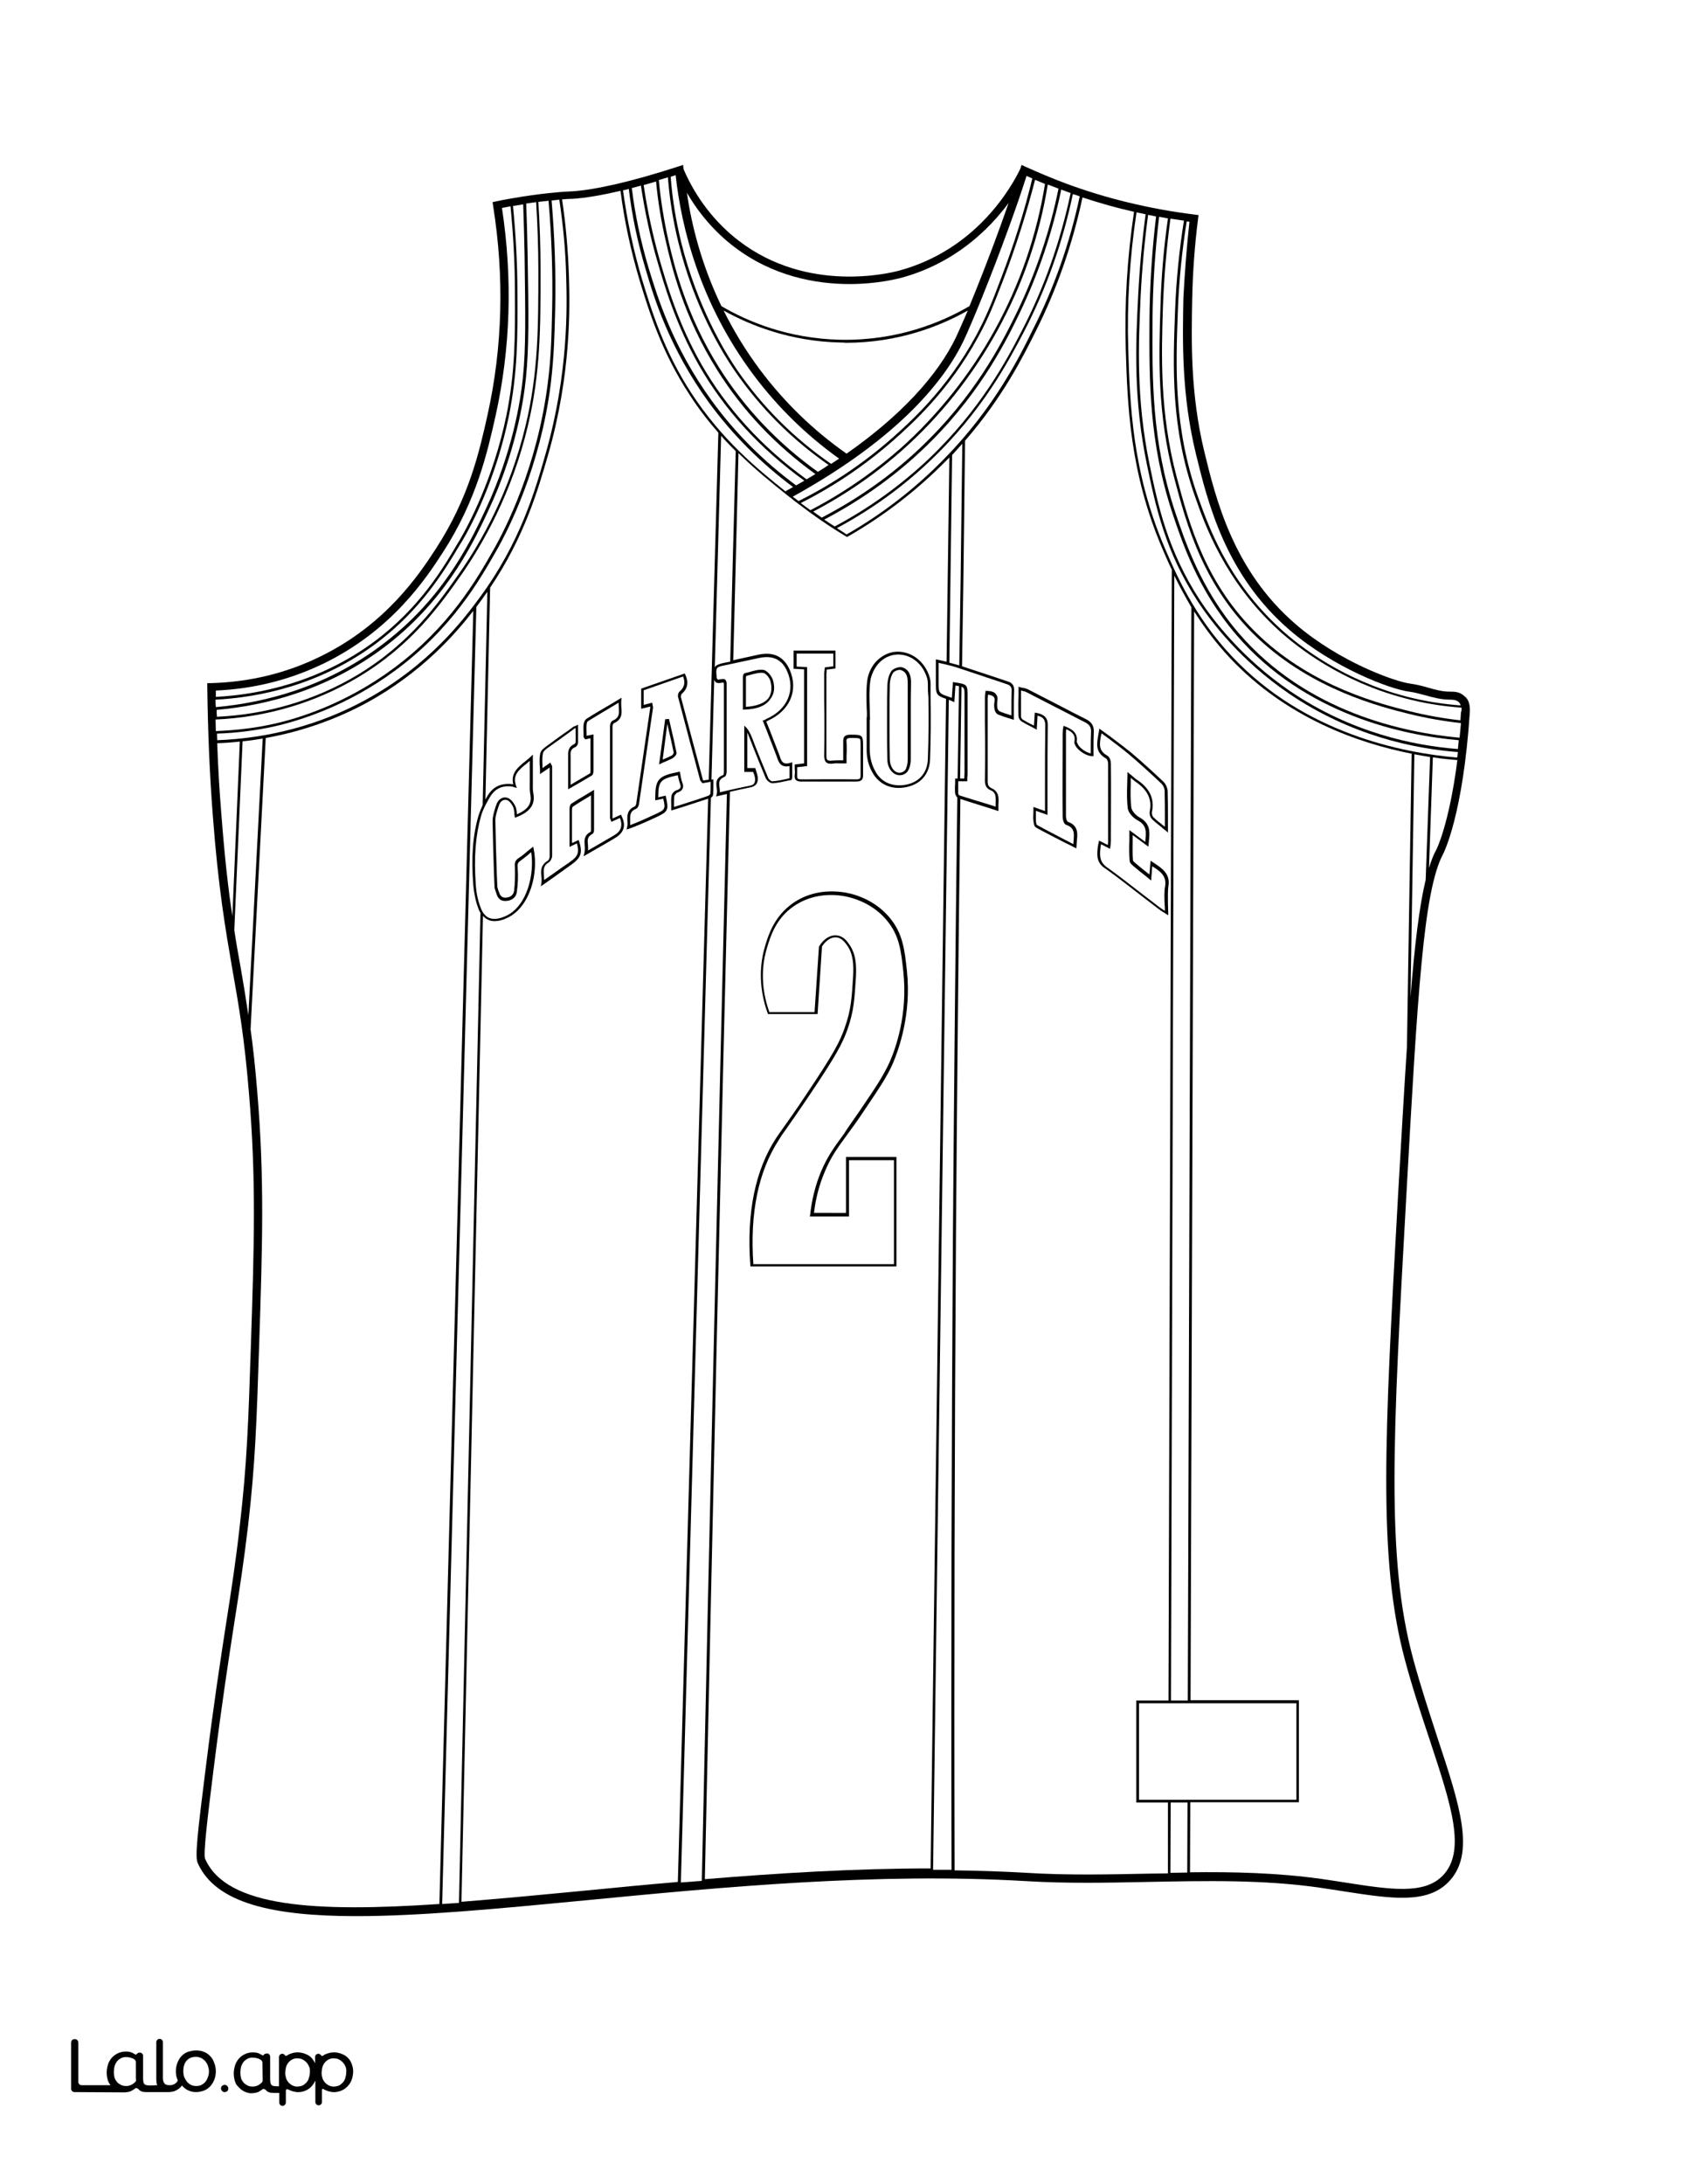
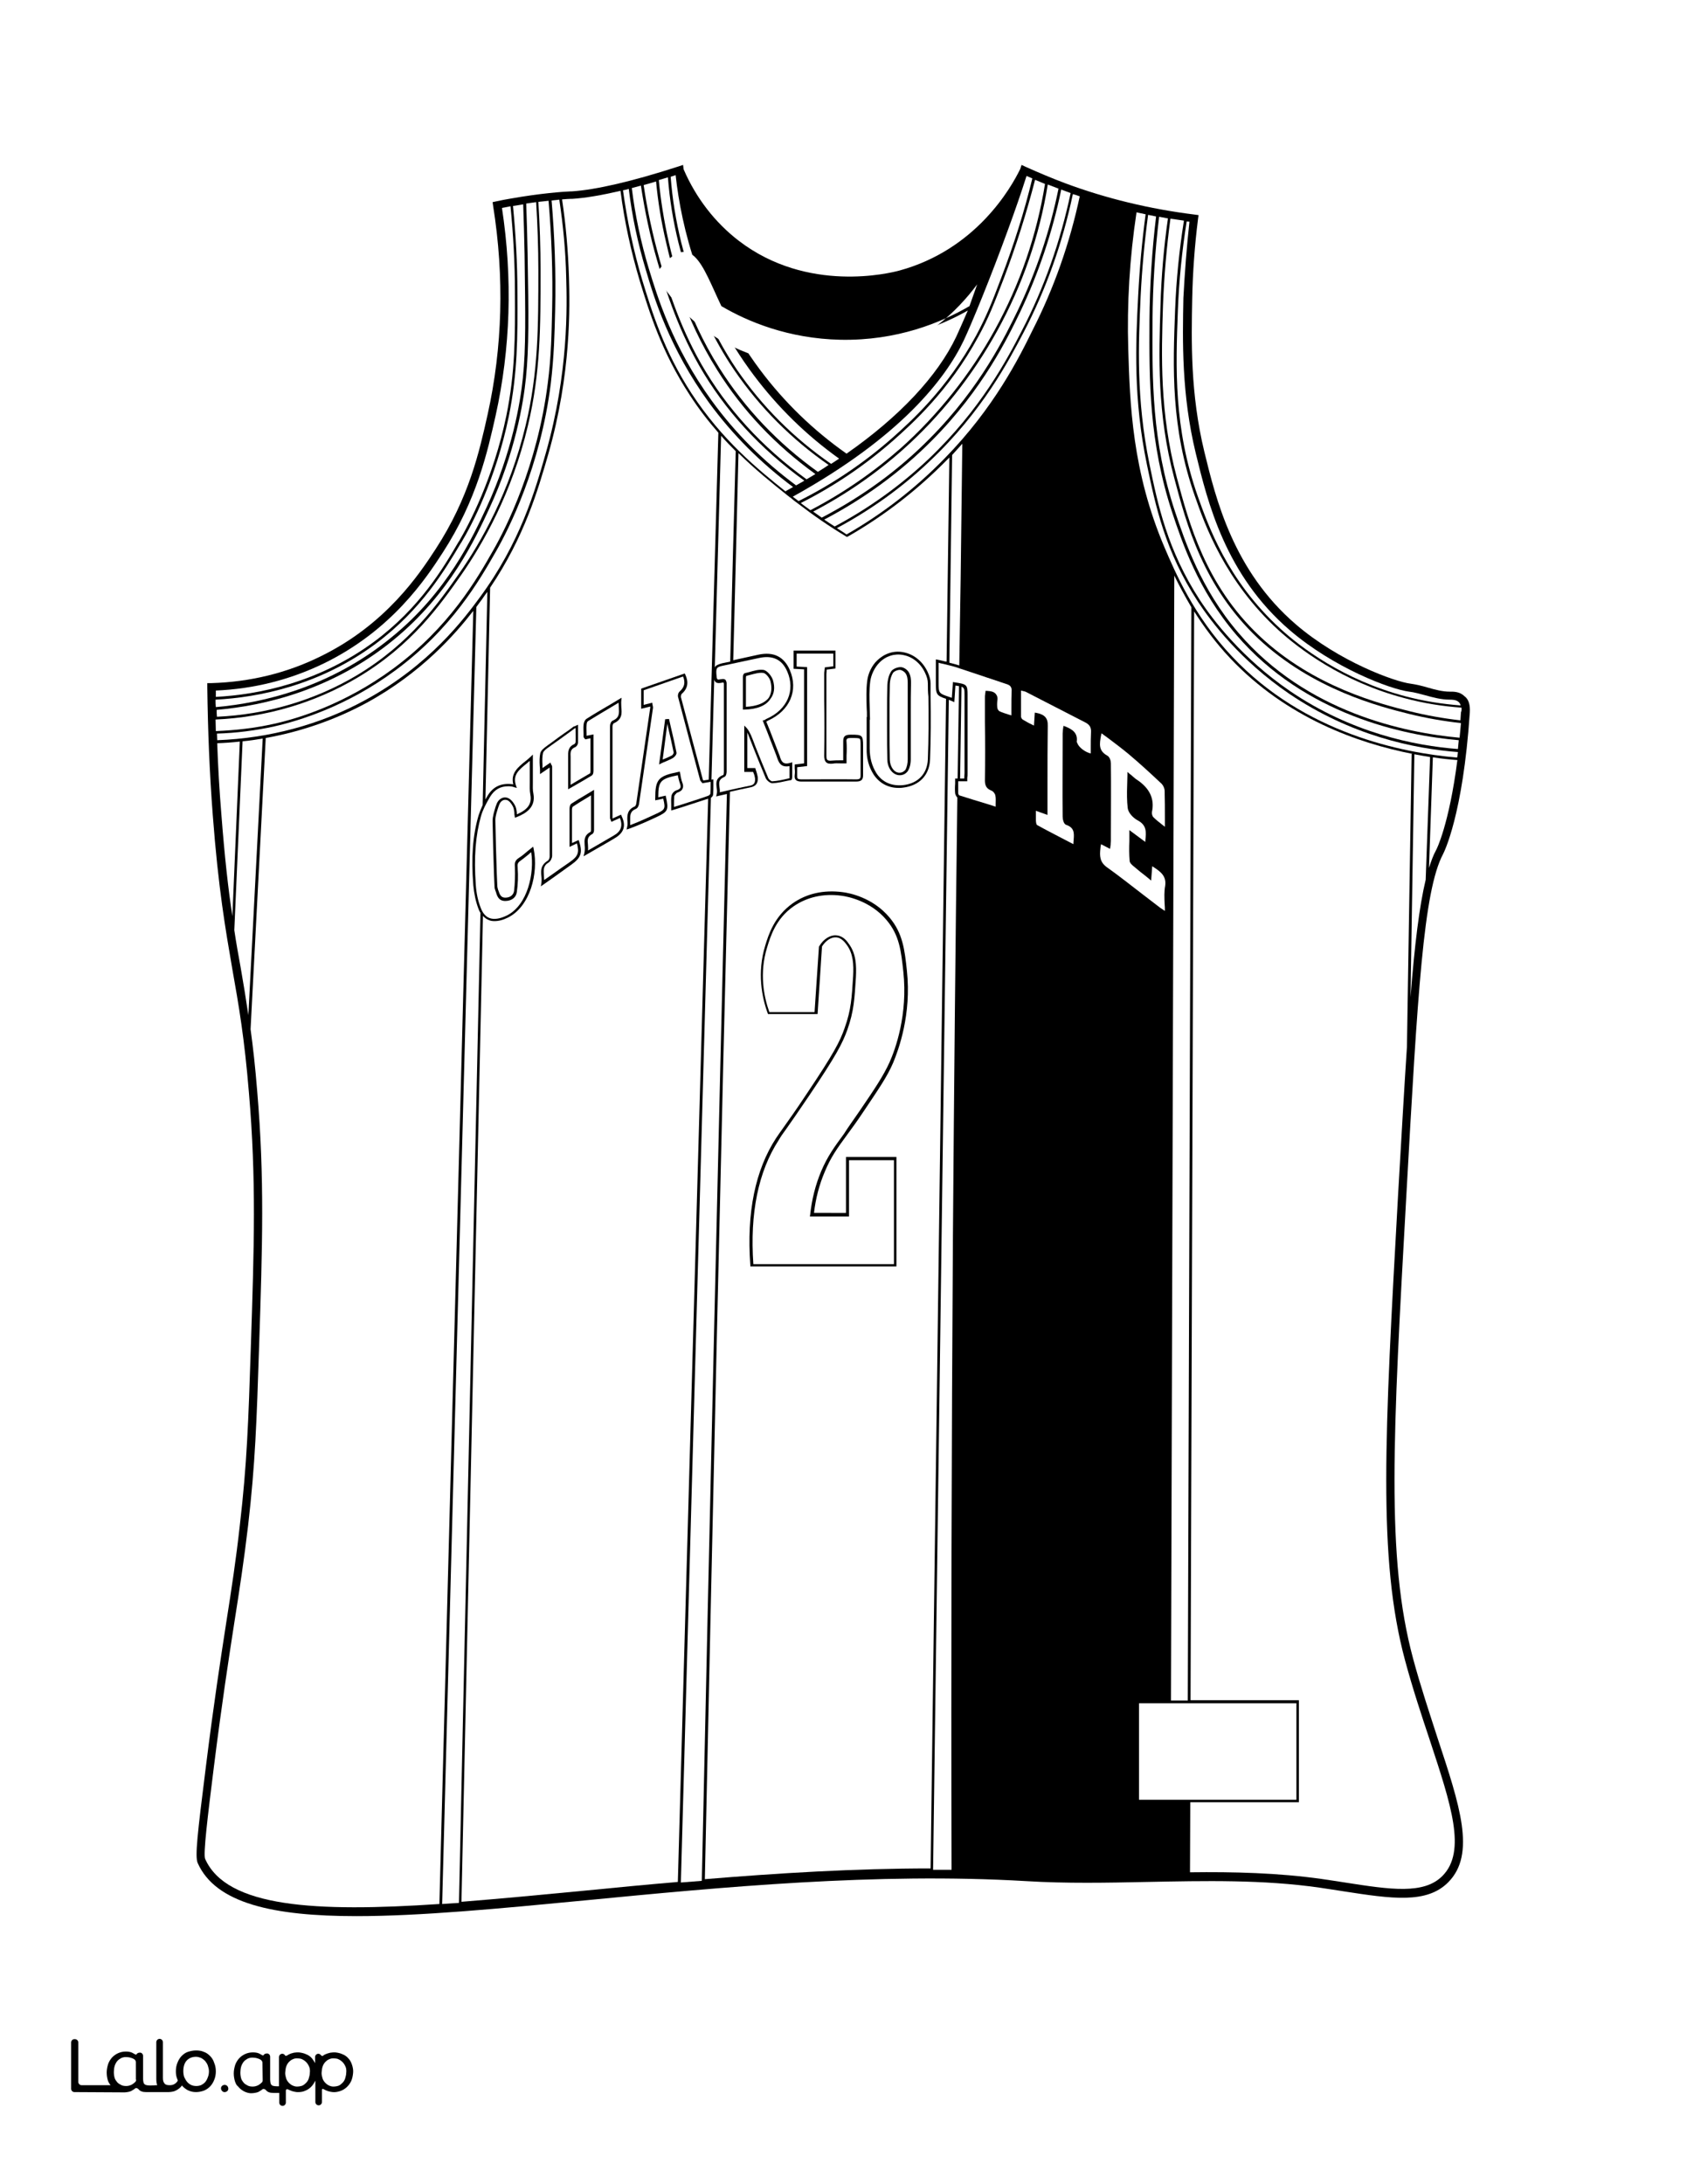
<svg xmlns="http://www.w3.org/2000/svg" version="1.1" id="Layer_1" data-layer="Layer_1" x="0px" y="0px" viewBox="0 0 612 792" style="enable-background:new 0 0 612 792;" xml:space="preserve">
  <rect x="0" y="0" width="612" height="792" fill="#808080" stroke="none" />
  <style type="text/css">
	.st0{fill:#FFFFFF;}
	.st1{fill:#010101;}
</style>
  <g id="Black">
    <rect x="18.9" y="14.8" width="575.1" height="757.3" />
  </g>
  <g id="Color">
    <path class="st0" d="M304.9,124.2c-18.2-0.4-32.7-6.2-42.4-11.6c3.6,7.2,7.9,14.4,13.3,21.6c8.7,11.6,19.2,21.8,31.3,30.3   c19.2-13.4,33-28.1,39.8-42.4c0.9-2,2.4-5.3,4.2-9.5c-10.1,5.7-25.2,11.7-44.3,11.7C306.2,124.2,305.5,124.2,304.9,124.2z" />
    <path class="st0" d="M242.5,87.3c2,8.7,6.3,26.9,18.5,46.2c9.3,14.7,21.3,27.3,35.7,37.6c1.3-0.8,2.6-1.6,3.9-2.5   c-13.4-9.3-24.9-20.8-34.1-34.2c-4.2-6.1-14.6-22.8-20.4-46.5c-1.9-7.7-3.2-15.7-3.8-23.6c-1.1,0.3-2.2,0.7-3.3,1   C239.7,72.8,240.9,80.1,242.5,87.3z" />
    <path class="st0" d="M287.6,180.1c0.7,0.5,1.4,1.1,2.1,1.6c12.4-6.2,23.8-13.9,34-22.9c6.4-5.7,19.8-17.6,30.4-37.1   c3.7-6.9,5.8-12.1,9.1-20.9c4.5-11.8,8.4-24,11.3-36.1c-0.7-0.3-1.4-0.6-2.1-0.9c-2,6.3-4.2,12.6-6.5,18.9   c-6.6,18.2-13.6,35.1-16.3,40.8C343,137.3,326.8,158.4,287.6,180.1z" />
    <path class="st0" d="M364.1,101.1c-3.4,8.8-5.4,14.1-9.2,21c-10.7,19.7-24.1,31.6-30.6,37.4c-10.2,9-21.5,16.7-33.8,22.9   c1.1,0.9,2.3,1.7,3.5,2.6c11.9-6.2,22.9-13.8,32.9-22.6c13.4-12,25.2-26.8,34-42.8c9.1-16.5,15.2-34.3,18.2-52.9   c-1.2-0.5-2.4-1-3.6-1.5C372.4,77.2,368.6,89.3,364.1,101.1z" />
    <path class="st0" d="M369.2,112.6c6.7-14,11.7-28.9,14.8-44.2c-1.3-0.5-2.6-1-3.9-1.5c-3,18.7-9.2,36.5-18.3,53   c-8.9,16.2-20.7,31.1-34.2,43.1c-9.9,8.8-20.9,16.4-32.6,22.5c1,0.7,2.1,1.5,3.1,2.2c14.6-7.6,27.9-17.2,39.3-28.8   C355.8,140.4,364.8,121.6,369.2,112.6z" />
    <path class="st0" d="M243.3,64.1c0.6,8,1.9,15.9,3.8,23.7c5.8,23.5,16.1,40.2,20.2,46.2c9.2,13.4,20.7,24.9,34.2,34.2   c1-0.6,2-1.3,2.9-1.9c-11.9-8.5-22.3-18.7-31-30.3c-19.5-26-26.2-53.4-28.3-72.5C244.5,63.7,243.9,63.9,243.3,64.1z" />
    <path class="st0" d="M279.5,247c-0.3-1.2-1.7-2.9-2.6-3c-1.5-0.2-3.1,0.3-4.7,0.7c-0.5,0.1-1,0.3-1.5,0.4c0,0.1-0.1,0.4-0.1,0.6   c0,2.9,0,5.7,0,8.7l0,1.9c4-0.2,6.9-1.4,8.3-3.3C279.9,251.4,280.1,249.4,279.5,247z" />
    <path class="st0" d="M329.3,275.3c0-3.2,0-6.4,0-9.5l0-4.2l0-3.8c0-3.3,0-6.8,0-10.2c0-1-0.1-2.4-0.7-3.3c-0.4-0.7-1.5-1.4-2.2-1.4   c0,0,0,0,0,0c-0.9,0-2.2,0.6-2.5,1.2c-0.7,1.2-1.1,2.7-1.1,4.4c-0.1,3.2-0.1,6.5-0.1,9.7c0,1,0,2,0,2.9c0,1.2,0,2.5,0,3.7   c0,3.5,0,7.2,0.1,10.7c0.1,2.6,1.6,4.7,3.5,4.7c0.9,0,1.6-0.4,2.2-1.1C329,278.1,329.3,276.8,329.3,275.3z" />
    <path class="st0" d="M262,240.5c1-0.2,2-0.4,2.9-0.6c0.6-24,1.4-55.1,2-76.3c-1.8-1.8-3.6-3.6-5.3-5.6l-2.3,84   C259.6,241.3,260.5,240.9,262,240.5z" />
    <path class="st0" d="M235.4,97.5c3,9.8,8.5,28.1,22.8,47.8c8.5,11.7,18.8,22,30.6,30.7c1-0.6,2-1.1,3-1.7   c-16.1-11.6-29-25.7-38.2-41.8c-8.5-14.9-12.7-29.4-15.2-38c-2.6-8.9-4.5-18.1-5.9-27.2c-1.1,0.3-2.2,0.6-3.3,0.9   C230.4,78,232.5,87.9,235.4,97.5z" />
    <path class="st0" d="M233,101.6c3.5,11.4,7.8,25.6,17.9,41.1c11.1,16.9,23.8,27.3,34.2,35.6l-0.1-0.2c0.9-0.5,1.8-1,2.7-1.5   c-11.7-8.7-22-19-30.5-30.6c-14.4-19.8-20-38.2-22.9-48.1c-2.9-9.6-5-19.5-6.2-29.4c-0.7,0.2-1.4,0.4-2.1,0.5   C227.5,79.9,229.8,90.9,233,101.6z" />
    <path class="st0" d="M239.3,94.2c2.5,8.6,6.6,22.9,15.1,37.8c9.2,16.1,22.1,30.2,38.2,41.8c1.1-0.6,2.1-1.3,3.2-1.9   c-14.4-10.4-26.4-23-35.6-37.7c-12.3-19.5-16.6-37.8-18.6-46.5c-1.7-7.2-2.9-14.5-3.6-21.9c-1.5,0.5-3.1,0.9-4.5,1.3   C234.8,76.1,236.8,85.3,239.3,94.2z" />
    <path class="st0" d="M517.2,319l1.6-44.5c-1.8-0.3-3.7-0.6-5.7-1l-1.4,88.1C513.2,342.5,514.9,328.6,517.2,319z" />
-     <path class="st0" d="M430.7,679l0.1-25.4h-6.1l-0.1,25.5C426.7,679.1,428.7,679,430.7,679z" />
    <path class="st0" d="M426,208.7l-1.2,407.9h6.1l1.3-396.4C429.8,216.1,427.7,212.2,426,208.7z" />
    <path class="st0" d="M448.5,230.2c-13.9-16.2-19.7-33.7-23.2-44.2c-8.5-25.7-8.4-48.1-8.3-69.8c0.1-12.6,0.9-25.3,2.4-37.7   c-1-0.2-1.9-0.4-2.9-0.6c-1.3,9.7-2.2,19.5-2.7,29.3c-0.8,17.5-1.7,37.2,3.2,61.1c3,14.6,6.5,31.2,18.3,49.3   c4.7,7.2,15.3,21.1,32.7,33c22.2,15.1,45.1,19.8,60.9,21c0.1-1,0.2-2.1,0.3-3.2C509.3,266.7,473.4,259.2,448.5,230.2z" />
    <path class="st0" d="M528.9,272.7c-15.9-1.2-38.9-6-61.3-21.2c-17.6-12-28.2-26-33-33.3c-12-18.3-15.4-34.9-18.5-49.6   c-5-24-4.1-43.9-3.2-61.4c0.5-9.8,1.4-19.8,2.7-29.5c-1.1-0.2-2.2-0.5-3.3-0.7c-2.5,16.5-3.5,33.2-3,49.6   c0.6,19.8,1.4,44.4,13.2,72c3.7,8.6,10.5,24.7,24.5,39.5c26.3,27.9,61.8,34.9,81.6,36.6C528.8,274,528.8,273.3,528.9,272.7z" />
    <path class="st0" d="M343.2,253.4c-3.6-1.2-3.7-1.7-3.7-6c0-1.6,0-3.2,0-4.9l0-3.4l0.6,0.1c0.8,0.2,1.5,0.3,2.2,0.5   c0.4,0.1,0.7,0.2,1.1,0.2l1-74c-0.3,0.3-0.5,0.5-0.8,0.8c-10.7,10.9-22.8,20.3-36.1,27.9l-0.3,0.1l-0.3-0.2   c-6-3.6-11.8-7.6-17.4-11.9c0,0,0,0,0,0l0,0c-1-0.7-2-1.5-2.9-2.3c0,0-0.1,0-0.1,0.1l-0.1-0.2c-0.3-0.2-0.6-0.5-0.9-0.7   c-5.4-4.3-11.5-9.2-17.6-15.2c-0.5,21.1-1.3,51.5-1.9,75.1c3-0.7,6.1-1.3,9.1-2c5.5-1.2,9.3,0.7,11.4,5.5   c3.2,7.4,0.1,14.8-7.9,18.4c-0.2,0.1-0.3,0.2-0.5,0.3c0,0-0.1,0.1-0.1,0.1l1.3,3.2c1.1,2.9,2.3,5.9,3.4,8.8   c0.1,0.2,0.2,0.4,0.2,0.6c0.6,1.8,1.1,3.1,3.9,2.3l0.6-0.2l0,2c0,1.2,0,2.2,0,3.2c0,0.9-0.2,1.3-0.6,1.3l-1.1,0.2   c-1.8,0.4-3.6,0.8-5.4,0.9c-0.9,0.1-2.2-1.1-2.5-1.8c-1.6-3.8-3.2-7.8-4.7-11.6c-0.5-1.4-1.1-2.7-1.6-4.1c-0.1-0.3-0.3-0.6-0.4-0.9   v12.9h2.9l0.1,0.4c0.1,0.3,0.2,0.6,0.3,0.9c0.2,0.7,0.4,1.3,0.5,2c0.1,1.5-0.1,3.2-2.7,3.7c-2.4,0.5-4.8,1-7.4,1.6   c-3.3,131.1-6.3,263.5-9.1,394.3c26.6-2.2,54.3-3.9,81.9-3.9L343.2,253.4z M287.8,235.9h15.3v6.5l-3.2,0.4c0,0.1,0,0.2,0,0.3   c0,0.5-0.1,0.9-0.1,1.3c0,3,0,6,0,9c0,6.8,0,13.8,0,20.6c0,0.9,0.1,1.3,0.4,1.6c0.3,0.2,0.8,0.3,1.6,0.2c1-0.1,2-0.1,3-0.1   c0.4,0,0.7,0,1.1,0c0-0.6,0-1.2,0-1.8c0-1.7,0-3.3,0-5c0-0.9,0.1-1.4,0.5-1.9c0.4-0.4,1.1-0.6,2.2-0.6c0,0,0,0,0,0l0.2,0   c4,0,4.3,0.2,4.3,4c0,1.2,0,2.4,0,3.6c0,2.3,0,4.7,0,7c0,0.5,0,1.3-0.5,1.8c-0.4,0.4-1,0.6-2,0.6c-6.8,0-13.5,0-19.8,0   c0,0,0,0-0.1,0c-0.7,0-1.5-0.1-2-0.6c-0.4-0.4-0.5-1-0.4-1.8c0.1-0.7,0.1-1.5,0-2.3c0-0.4,0-0.8,0-1.1v-0.4l3.4-0.4v-34.1l-3.8-0.2   V235.9z M306.9,439.9v-20.4h18.3v39.7h-53l0-0.5c-1.4-19,1.8-34.5,9.4-46.1c0.8-1.2,1.6-2.3,2.8-4c1.7-2.4,4.3-6,8.4-12.2   c9.6-14.3,11.9-18.7,13.6-23.6c2.4-6.7,2.6-11,3.1-18.9c0.2-4,0.1-8.1-2.4-11.4c-0.6-0.8-1.8-2.4-3.6-2.6c-1.9-0.2-3.9,1.1-5.3,3.3   l-1.6,24.5h-18l-0.1-0.3c-2.1-5.7-3.9-14.7-0.9-24.5c1.2-4,3.3-10.6,9.9-15.3c5.1-3.6,11.3-5,18.2-4.1c2.4,0.3,10.9,1.9,17,9.2   c4.8,5.7,5.5,11.7,6.3,19.3c1.7,15.8-3,28.6-5,33.4c-2.2,5.1-5.2,9.4-10.9,17.9c-2.2,3.3-4.1,5.9-5.8,8.2   c-3.6,4.9-5.9,8.1-8.1,13.4c-2,4.7-3.3,9.7-3.9,14.9H306.9z M327.6,285.6c-0.5,0.1-1.1,0.1-1.6,0.1c-3.8,0-7-1.7-9.1-4.9   c-1.7-2.7-2.6-5.8-2.5-9.5c0-1.6,0-3.1,0-4.7l0-6.6l0.1,0c0-1.2,0-2.3-0.1-3.5c-0.1-3.2-0.2-6.4,0.2-9.6c0.3-2.7,1.7-5.6,3.6-7.4   c2.6-2.5,6-3.7,9.5-3c3.8,0.7,7,3.3,8.8,7.1c0.7,1.5,1.1,2.9,1.1,4.2c0,1.6,0,3.2,0,4.8c0.1,7.4,0.1,15.1-0.2,22.7   C337.2,281.1,333.5,284.9,327.6,285.6z" />
    <path class="st0" d="M254.6,682c2.8-130.7,5.9-263.1,9.1-394.1c-1,0.2-2.1,0.5-3.1,0.7l-0.8,0.2l0.2-0.8c0.2-0.8,0.1-1.6,0-2.3   c-0.2-1.7-0.5-3.6,2.4-4.7c0.1-0.1,0.2-0.5,0.2-1c0-10.7,0-21.4,0-32.1c0-0.1-0.1-0.2-0.1-0.4c0,0,0,0,0,0c-0.3,0-0.6,0-0.9,0.1   c-0.6,0.1-1.3,0.2-1.9-0.2c-0.3-0.2-0.4-0.5-0.6-0.9l-1,36.2l0.7-0.1v0.6c0,0.5,0,1,0,1.4c0,1.2,0,2.4-0.1,3.5   c0,0.5-0.4,0.9-0.8,1.2L247,682.6C249.5,682.4,252.1,682.2,254.6,682z" />
    <path class="st0" d="M244.4,272.9c-0.6-3-1.3-6-2-9l-0.3-1.5l-1.7,13c0.3-0.1,0.5-0.2,0.8-0.3c1-0.4,1.8-0.8,2.6-1.2   C244.1,273.7,244.4,273.1,244.4,272.9z" />
    <path class="st0" d="M345.4,165l-1,75.3c0.8,0.2,1.5,0.4,2.3,0.6c0.4,0.1,0.9,0.3,1.3,0.4c0.2-10.5,0.3-21,0.5-31.5l0.6-48.9   C347.9,162.3,346.6,163.6,345.4,165z" />
    <path class="st0" d="M511.3,258.9c-10.5-2.6-35.1-8.8-55-27.5c-19.8-18.7-25.9-41.4-30.3-58c-6.3-23.5-5.6-44.3-5-62.7   c0.3-10.5,1.2-21.1,2.7-31.5c-1.1-0.2-2.2-0.4-3.2-0.6c-1.5,12.4-2.3,25-2.4,37.5c-0.1,21.6-0.3,43.9,8.2,69.5   c3.5,10.4,9.2,27.8,23,43.9c24.7,28.8,60.2,36.2,80.2,38c0.2-1.7,0.3-3.4,0.5-5.3C523.7,261.5,517.4,260.4,511.3,258.9z" />
    <path class="st0" d="M431.5,80.4c-0.3,0-0.7-0.1-1-0.1c-1.7,10.6-2.8,21.5-3.2,32.3c-0.8,20.9-1.5,42.5,7.2,67.3   c3.8,10.6,10.7,30.5,30,48.1c7.2,6.6,22.7,18.5,45.4,24.5c6.5,1.7,13.3,2.8,20,3.3c-0.2-0.6-0.4-1-0.8-1.3   c-0.9-0.8-2.4-0.8-3.1-0.8c-3.2,0-6.1-0.8-9-1.6c-2-0.5-3.9-1.1-5.8-1.3c-6.9-0.9-27.3-8.6-43.2-22.2   c-23.5-20.1-29.9-46.6-34.2-64.2c-5.2-21.5-4.8-40.8-4.5-56.3C429.8,98.7,430.5,89.5,431.5,80.4z" />
    <path class="st0" d="M530.2,256.6c-6.9-0.5-13.8-1.6-20.5-3.4c-23-6-38.6-18.1-45.9-24.7c-19.5-17.8-26.8-38.5-30.3-48.5   c-8.8-25-8-46.6-7.2-67.6c0.4-10.8,1.5-21.7,3.2-32.4c-1.6-0.2-3.2-0.5-4.9-0.7c-1.4,10.4-2.3,20.9-2.7,31.4   c-0.6,18.3-1.2,39.1,5,62.4c4.4,16.5,10.4,39,30,57.5c19.7,18.6,44.1,24.7,54.5,27.3c6,1.5,12.2,2.6,18.4,3.3   c0.1-1,0.1-1.9,0.2-2.9C530.3,257.7,530.2,257.1,530.2,256.6z" />
    <path class="st0" d="M256.9,289.6c-3.1,1-6.2,2-9.5,3.1l-3.9,1.2v-0.7c0-0.5,0-1,0-1.4c0-1.1-0.1-2.1,0.1-3.2   c0.1-0.8,0.9-1.7,1.7-2c0.8-0.2,1.3-0.6,1.5-0.9c0.2-0.4,0.1-0.9-0.1-1.5c-0.3-0.8-0.5-1.7-0.7-2.5c0-0.2-0.1-0.4-0.1-0.6   c-6.3,1.3-7.1,2.1-7.1,8l2.7-0.6l0.1,0.5c1,4.7,0.8,5.3-3.5,7.3c-3,1.4-6.3,2.9-9.9,4.2l-0.9,0.3l0.2-0.9c0.2-0.7,0.2-1.5,0.1-2.3   c-0.1-1.9-0.1-4,2.7-5.2c0.2-0.1,0.4-0.5,0.5-0.9c1.7-11.7,3.4-23.3,5.1-35c0-0.1,0-0.2,0-0.3l-3.3,0.8v-7.3l15.8-5.5l0.2,0.4   c1.3,2.8,0.9,5.1-1.3,7c-0.2,0.2-0.3,0.8-0.3,1.1c2.7,10.2,5.5,20.8,8,30.1c0,0,0.1,0.1,0.2,0.2c0,0,0,0,0,0l1.9-0.3l3.5-125.8   c-3.6-4.1-7.1-8.6-10.4-13.7c-10.2-15.6-14.6-29.9-18.1-41.3c-3.2-10.7-5.6-21.7-7-32.7c-6.9,1.6-12.7,2.6-17.5,2.9l-0.5,0   c-0.7,0-1.8,0.1-3.2,0.2c1.4,9.3,2.2,18.8,2.5,28.2c0.3,10.4,0.9,34.8-7.5,64.2c-3.7,12.8-8.6,29.9-21.1,48.4l-1.7,76.8   c0.3-0.5,0.5-0.9,0.8-1.4c2.1-3.4,5.1-4.7,9.3-4.1c-1-4,1.7-6.2,4.3-8.3c0.7-0.5,1.3-1.1,2-1.7l0.8-0.8l0,3.5c0,1.7,0,3.1,0,4.6   c0,0.6,0,1.3,0,1.9c0,1.4-0.1,2.9,0.2,4.2c0.9,4.9-2.6,7.1-6.1,8.5l-0.6,0.2l-0.1-0.6c-0.1-0.4-0.1-0.8-0.1-1.2   c-0.1-0.8-0.2-1.6-0.5-2.2c-0.5-1-1.3-2.1-2.2-2.4c-1.4-0.4-2.4,0.6-2.8,1.7l-0.3,0.8c-0.5,1.6-1.1,3.2-1.1,4.8   c0.1,6.3,0.3,12.8,0.5,19l0.2,4.8c0,0.5,0.2,1,0.3,1.5l0.1,0.2c0.5,1.6,1,2.6,2.5,2.6c0,0,0,0,0,0c1.8,0,3-1,3.2-2.5   c0.3-2.7,0.4-5.5,0.3-8.3l0-0.2c-0.1-1.2-0.2-2.4,1.4-3.4c1.1-0.7,2.1-1.5,3.1-2.4c0.5-0.4,1-0.8,1.5-1.2l0.6-0.5l0.2,0.8   c1.8,8.9-1.3,20.9-9.3,24.9c-1.8,0.9-3.4,1.3-4.9,1.3c-0.8,0-1.5-0.1-2.1-0.4c-0.8-0.3-1.5-0.8-2.1-1.5l-7.8,357.5   c13.8-1.1,28.7-2.5,44.3-4c11.1-1.1,22.6-2.2,34.2-3.2L256.9,289.6z M222.9,304c-2.1,1.3-4.3,2.5-6.7,3.9l-4.5,2.6l0.3-1.2   c0.2-0.9,0.2-1.9,0.1-2.8c-0.1-1.8-0.3-3.6,2.2-4.9c0,0,0.1-0.3,0.1-0.6c0-3.4,0-6.8,0-10.5l0-2.1l-1.3,0.8   c-1.9,1.1-3.6,2.2-5.3,3.3c-0.1,0.1-0.3,0.5-0.3,1.1c0,3.2,0,6.4,0,9.7l0,2.4l2.4-1.1l0.2,0.5c1.3,4.1,0.7,5.9-2.8,8.4   c-2.2,1.6-4.3,3.1-6.7,4.8l-4.4,3.1l0.2-1.1c0.1-0.9,0.1-1.8,0-2.6c-0.2-2-0.3-4,2.3-5.6c0.4-0.2,0.7-1,0.7-1.5   c0-10.2,0-20.7,0-30.7l0-1.6c0,0,0,0,0,0l-3.5,2.4v-0.9c0-0.7,0-1.5-0.1-2.1c-0.1-1.6-0.1-3.1,0.2-4.6c0.3-1.1,1.4-1.9,2.5-2.7   c0.2-0.2,0.4-0.3,0.7-0.5c2.3-1.7,4.7-3.5,7.1-5.1l1.6-1.2c0.2-0.2,0.5-0.2,0.7-0.3c0.1,0,0.3-0.1,0.4-0.2l0.7-0.3l0,2.3   c0,1.5,0,2.8,0,4.2c0,0.5-0.4,1.3-1,1.6c-1.8,0.7-1.8,2-1.7,3.6l0,0.4c0,2.3,0,4.6,0,7.1c0,0.8,0,1.7,0,2.6l1.3-0.8   c2-1.2,3.9-2.3,5.8-3.4c0,0,0.1-0.3,0.1-0.8c0-3.2,0-6.4,0-9.7l0-2.2l-1.9,0.4l-0.2-0.3c0,0-0.1-0.1-0.1-0.1   c-0.1-0.1-0.3-0.3-0.3-0.6l0-1c0-1.1-0.1-2.1,0-3.2c0-0.3,0.2-1.6,1-2.2c2.8-1.8,5.7-3.5,8.8-5.3l4-2.4l-0.1,1   c-0.1,0.8,0,1.7,0,2.5c0.2,2.1,0.4,4.4-2.8,5.8c-0.1,0.1-0.4,0.6-0.4,1.1c0,10.9,0,21.5,0,33.3c0,0,0,0.1,0,0.1l3.1-1.4l0.2,0.5   C227.2,299.4,226.4,302,222.9,304z" />
    <path class="st0" d="M135.7,232.7c16.6-12.3,25.1-26.7,30.7-36.3l0.1-0.1c3.6-6.1,12.5-22.9,17.2-45.6c3.2-15.8,3.2-28.6,3.1-44.8   c0-10.4-0.6-20.8-1.6-31.1c-1,0.2-2.1,0.4-3.1,0.6c3.9,25.6,3.1,50.9-2.3,75.3c-2.9,12.9-6.8,30.6-19.2,49.7   c-5.9,9.1-18.3,28.1-43.2,40.2c-12.2,5.9-25.3,9.2-39.1,9.8c0,0.8,0,1.6,0,2.3C93.6,251.9,115.5,247.6,135.7,232.7z" />
    <path class="st0" d="M99.2,262.5c8.7-1.9,25.9-7.1,43.5-20.1c20.3-15,30.3-32.4,36.2-42.8c4.7-8.2,16-30.6,19.8-60.5   c1.3-9.8,1.4-18.6,1.6-27c0.3-13.1-0.2-26.3-1.3-39.3c-1.1,0.1-2.4,0.3-3.7,0.4c0.5,8.2,0.8,16.5,0.8,24.7c0,20.8,0,37.2-4.6,56.5   c-5.8,24.5-16.4,42.9-24.2,54.1c-7.6,10.8-17.9,25.5-37.6,37.2c-15.3,9.1-33.1,14.4-51.5,15.2c0,1.4,0.1,2.8,0.1,4.2   C85.6,264.8,92.5,264,99.2,262.5z" />
    <path class="st0" d="M87,268.9c-2.7,0.3-5.4,0.5-8.2,0.6c0.3,8.6,0.8,17.2,1.5,25.7c1.2,15.6,2.5,27.2,4,37L87,268.9z" />
    <path class="st0" d="M95.3,267.8c-2.4,0.4-4.9,0.8-7.3,1l-3,68.5c0.7,4.7,1.5,9.1,2.3,13.5c1,5.7,1.9,11.2,2.8,17.3L95.3,267.8z" />
    <path class="st0" d="M176.5,184c9.3-20.1,12.3-38.2,13.2-47.1c1.1-10.8,0.9-22.2,0.6-44.8c-0.1-6-0.3-12-0.5-18   c-1.2,0.2-2.4,0.4-3.7,0.6c1,10.3,1.6,20.8,1.6,31.2c0.1,16.3,0.1,29.1-3.1,45c-4.7,22.9-13.6,39.8-17.3,45.9l-0.1,0.1   c-5.7,9.6-14.2,24.1-31,36.6c-20.4,15.1-42.5,19.4-58,20.2c0,0.9,0,1.8,0.1,2.7c17.2-1.5,41.6-7.2,63.6-25.2   C162.3,214.7,171.5,194.7,176.5,184z" />
    <path class="st0" d="M174.8,217.4c-0.6,0.8-1.3,1.7-2,2.7l-12.4,470.3c2-0.1,4-0.3,6.1-0.4l7.8-359c-0.3-0.4-0.5-0.9-0.7-1.4   c-1-2.6-1.6-5.5-1.9-8.6c-0.8-10.2-0.2-18,1.9-25.3c0.4-1.2,0.9-2.5,1.5-3.8l1.7-77.3C176.1,215.5,175.5,216.4,174.8,217.4z" />
    <path class="st0" d="M129.4,244.9c19.4-11.6,29.7-26.3,37.2-37c7.8-11.1,18.3-29.4,24.1-53.7c4.6-19.2,4.6-35.6,4.6-56.3   c0-8.2-0.3-16.4-0.8-24.6c-1.2,0.2-2.4,0.3-3.6,0.5c0.2,6,0.4,12.1,0.5,18.2c0.4,22.7,0.5,34.1-0.6,45c-0.9,9-3.9,27.2-13.3,47.4   c-5,10.8-14.3,30.9-34.7,47.6c-22.2,18.2-46.9,23.9-64.2,25.4c0,0.8,0,1.6,0.1,2.5C96.7,259.1,114.3,253.9,129.4,244.9z" />
    <path class="st0" d="M519.8,274.6l-1.4,40.1c0.8-2.5,1.6-4.7,2.6-6.5c0.1-0.1,4.7-9.2,7.7-32.6   C525.9,275.4,522.9,275.1,519.8,274.6z" />
    <path class="st0" d="M171.7,221.5c-6.6,8.5-18.8,22.5-38.8,33.4c-11.3,6.1-23.7,10.4-36.5,12.7l-5.5,105.6   c0.9,6.5,1.7,13.7,2.4,22.4c2.7,31.8,1.9,55.9,0.7,92.5c-0.9,27.5-1.4,42.7-4,65.1c-1.5,12.7-3.1,23.2-5,35.2   c-2.1,13.6-4.5,29.1-7.4,52.2c-2.3,18.4-3.9,31.6-3.2,33.4c7.8,17.7,40.2,19.4,85,16.4L171.7,221.5z" />
    <path class="st0" d="M512.1,273.4l0.5,0c-20-3.9-45.9-13.1-66.3-34.7c-5.3-5.6-9.6-11.5-13.1-17l-1.3,394.8h39.3v37h-39.4   l-0.1,25.4c15.8-0.2,31.9,0.2,47.6,2.4c3,0.4,5.8,0.9,8.6,1.3c16.6,2.6,28.7,4.4,35.4-2.4c8.8-8.9,3.1-25.8-4.6-49.2   c-2.9-8.7-6.2-18.6-9-29c-9.9-36.9-7.4-81.1-2.5-169c1.2-20.6,2.2-38.3,3.2-53.4L512.1,273.4z" />
    <path class="st0" d="M0,0v792h612V0H0z M533.2,258.5c-2.5,37.2-9.4,50.6-9.7,51.2c-7.1,13.4-9.2,50.2-13.3,123.5   c-4.9,87.6-7.4,131.6,2.4,168.1c2.8,10.4,6.1,20.2,8.9,28.9c8.1,24.5,14,42.1,3.9,52.3c-7.8,7.9-20.5,6-38,3.3   c-2.7-0.4-5.6-0.9-8.5-1.3c-20.7-3-42-2.5-62.6-2.1c-14.5,0.3-29.5,0.6-44.1-0.3c-54.3-3.2-110.5,2.2-160.1,7   c-31.3,3-59.7,5.7-82.8,5.7c-30.1,0-51.1-4.6-57.6-19.3c-1-2.4-0.1-10.3,3-35c2.9-23.2,5.3-38.7,7.4-52.3   c1.9-12.1,3.5-22.5,4.9-35.1c2.6-22.3,3.1-37.4,4-64.8c1.2-36.5,2-60.5-0.7-92.1c-1.6-19.6-3.7-31.8-6-44.7   c-2.5-14.5-5.1-29.4-7.1-55.8c-1.2-15.5-1.8-31.1-2-46.5l0-1.5l1.5,0c13.9-0.4,27.2-3.6,39.4-9.6c24.1-11.7,36.2-30.2,42-39.1   c12.1-18.6,15.8-35.3,18.8-48.7c5.4-24.4,6.1-49.8,2-75.6l-0.2-1.4l1.4-0.3c1.7-0.4,3.5-0.7,5.2-1c10.7-1.9,19-2.5,21.7-2.6l0.4,0   c8.9-0.6,21.9-3.6,38.6-9l1.8-0.6l0.2,1.6c4.5,10.4,11.4,19.3,20,25.9c25,19.2,55,11.7,58.3,10.8c27.8-7.6,40.5-30,43.8-36.8   l0.5-1.5l1.5,0.7c4.7,2.1,9.4,4.1,14.2,5.9c15,5.6,30.9,9.4,47,11.4l1.5,0.2l-0.2,1.5c-1.2,9.5-1.9,19.2-2.1,28.8   c-0.3,15.3-0.7,34.4,4.4,55.5c4.2,17.2,10.5,43.1,33.2,62.6c15.7,13.5,35.9,20.8,41.6,21.5c2.1,0.3,4.2,0.8,6.2,1.4   c2.8,0.8,5.4,1.5,8.1,1.5c1.1,0,3.5-0.1,5.2,1.6C532.8,253.5,533.4,255.6,533.2,258.5z" />
-     <path class="st0" d="M423.7,653.6h-11.5v-37h11.7l1.2-410c-1.4-2.9-2.5-5.5-3.4-7.6c-11.9-27.7-12.7-52.5-13.3-72.3   c-0.5-16.5,0.5-33.3,3-49.9c-6.3-1.4-12.6-3.2-18.7-5.2c-3.6,16.9-9.3,33.3-17,48.6c-4.3,8.6-11.7,23.6-25.6,39.6l0,0.1l-0.6,49.9   c-0.2,10.6-0.3,21.2-0.5,31.8c3.1,1,6.3,2.1,9.4,3.1c2.4,0.8,4.8,1.6,7.2,2.4c1.7,0.5,2.4,1.6,2.3,3.3c-0.1,2.2-0.1,4.5-0.1,6.8   c0,1,0,2,0,3.1v0.7l-0.7-0.2c-0.6-0.2-1.1-0.4-1.6-0.5c-1.3-0.4-2.4-0.8-3.4-1.2c-0.7-0.3-1.2-1.2-1.3-1.9c-0.2-0.9-0.2-1.9,0-2.9   c0.1-0.7,0-1.3-0.3-1.6c-0.4-0.4-1-0.7-2.1-0.8c0,0,0,0.1,0,0.1c0,0.4-0.1,0.8-0.1,1.2c0,3,0,5.9,0,8.9c0,6.9,0,14.1,0,21.2   c0,1.5,0.4,2.1,1.8,2.7c0.9,0.4,1.8,1.5,2,2.5c0.2,1,0.2,2,0.1,3.2c0,0.5,0,1.1,0,1.7v0.7l-3.7-1.2c-3.5-1.1-6.8-2.1-10.1-3.2   c-0.7,52.8-1.2,105.7-1.6,158.1c-0.5,76.4-0.7,153.9-0.5,230.4c8.7,0.1,17.4,0.4,26.1,0.9c14.6,0.9,29.5,0.6,43.9,0.3   c2.5,0,4.9-0.1,7.4-0.1L423.7,653.6z M396.8,265.5c-0.1,1.9-0.1,3.9-0.1,5.7c0,0.8,0,1.6,0,2.5v0.5l-0.5,0c-2-0.1-4.3-1.6-5.5-3   c-0.7-0.9-1.1-1.7-0.9-2.5c0.3-2-0.5-3.2-3-4.3c0,0,0,0,0,0.1c-0.1,0.5-0.1,0.9-0.1,1.3l0,2.7c0,9,0,18.3,0,27.4c0,1,0.4,2,0.7,2.1   c3.5,1.2,3.6,3.8,3.3,6.4c0,0.4-0.1,0.8-0.1,1.4l-0.1,1.8l-0.7-0.3c-1.1-0.6-2.3-1.2-3.4-1.7c-3.6-1.9-7.1-3.6-10.5-5.5   c-0.8-0.4-0.9-1.7-1-2.6c-0.1-0.9-0.1-1.8,0-2.8c0-0.4,0-0.9,0-1.4v-0.7l4.2,1.5v-2c0-2.6,0-5.3,0-7.9c0-6.9,0-14,0.1-21.1   c0-2.1-0.7-3.1-2.8-3.6l-0.3,5.1l-0.7-0.4c-0.5-0.3-1-0.5-1.5-0.8c-1.2-0.6-2.3-1.2-3.3-1.8c-0.6-0.4-1.1-1.2-1.1-1.9   c-0.1-2.4-0.1-4.8,0-7.3l0-3.4l0.6,0.2c0.3,0.1,0.7,0.2,1,0.2c0.6,0.1,1.2,0.3,1.7,0.5c3.6,1.8,7.1,3.7,10.7,5.5   c3.6,1.9,7.3,3.8,10.9,5.6C396.2,262.1,396.9,263.4,396.8,265.5z M398.2,307.7c0-0.4,0.1-0.9,0.2-1.4c0-0.3,0.1-0.5,0.2-0.8   l0.1-0.7l3.2,1.6c0,0,0,0,0-0.1c0.1-0.5,0.1-0.8,0.1-1.2l0-2.2c0-8.5,0-17.3,0-26c0-0.8-0.4-1.7-0.8-1.9c-3.9-2.2-3.3-5.3-2.8-8.3   c0.1-0.6,0.2-1.1,0.3-1.7l0.1-0.8l0.7,0.5c1.1,0.8,2.2,1.6,3.3,2.4c2.4,1.8,4.9,3.7,7.3,5.6c4.4,3.7,8.6,7.6,12,10.8   c0.8,0.8,1.4,2.1,1.5,3.3c0.1,3.3,0.1,6.5,0.1,10c0,1.3,0,2.6,0,4v1.1l-0.8-0.7c-0.6-0.5-1.2-0.9-1.7-1.4c-1.3-1-2.4-1.9-3.3-2.8   c-0.6-0.6-1-1.8-0.8-2.8c0.9-4.3-0.8-7.8-5.1-10.7c-0.6-0.4-1-0.8-1.6-1.3c-0.1-0.1-0.2-0.1-0.2-0.2c0,0.9,0,1.8,0,2.7   c-0.1,2.8-0.1,5.5,0.2,8.1c0.2,1.3,1.7,2.9,3,3.6c4,2.2,3.7,5.3,3.4,8.4c0,0.4-0.1,0.9-0.1,1.3l-0.1,0.9l-5.7-4.2c0,0.7,0,1.4,0,2   c0,2.5-0.1,4.8,0.1,7.1c0,0.4,0.8,1,1.4,1.5c0.2,0.2,0.4,0.3,0.6,0.5c1,0.8,1.9,1.6,3.1,2.5c0.3,0.2,0.6,0.5,0.9,0.7l0.4-5l1.2,0.8   c3.1,2,5.9,4,5.3,8.2c-0.3,2-0.2,4.2-0.2,6.5c0,1.1,0.1,2.2,0.1,3.4v0.9l-0.8-0.5c-0.4-0.3-0.7-0.5-1.1-0.7   c-0.6-0.4-1.1-0.7-1.6-1.1c-2-1.5-4-3.1-6-4.6c-4.3-3.3-8.7-6.8-13.2-10C397.9,313.1,397.9,310.3,398.2,307.7z" />
    <path class="st0" d="M345.7,447.7c0.4-52.5,0.9-105.6,1.6-158.5c-0.4-0.4-0.7-1-0.8-1.5c-0.1-1.2-0.1-2.3,0-3.5c0-0.4,0-0.9,0-1.4   v-0.5h0.9c0.2-11.2,0.3-22.4,0.5-33.5c-0.4-0.1-0.8-0.1-1.3-0.2l-0.4,6l-1.4-0.6c-0.3-0.1-0.4-0.2-0.5-0.2c0,0-0.1,0-0.1,0   L338.5,678c2.2,0,4.5,0,6.7,0C345,601.5,345.2,524,345.7,447.7z" />
    <path class="st0" d="M205.4,100.5c-0.2-9.4-1.1-18.8-2.5-28.1c-0.9,0.1-1.8,0.2-2.8,0.3c1.1,13,1.6,26.2,1.3,39.4   c-0.2,8.5-0.4,17.2-1.6,27.1c-3.8,30.1-15.2,52.6-19.9,60.8c-6,10.5-16,28-36.5,43.1c-17.7,13.1-35.1,18.3-43.9,20.3   c-6.8,1.5-13.8,2.4-20.8,2.6c0,0.8,0.1,1.6,0.1,2.4c18.8-0.7,37.3-5.6,53.6-14.5c23.6-12.8,36.2-29.9,41.6-37.2   c14.7-19.9,20.1-38.7,24-52.4C206.3,135.1,205.7,110.9,205.4,100.5z" />
    <path class="st0" d="M391.7,71.2c-0.8-0.3-1.6-0.6-2.5-0.8c-3.7,17.6-9.7,34.5-17.9,50.2c-5.2,9.9-14.8,28.5-34.1,46.7   c-10,9.5-21.3,17.6-33.6,24.2c1.2,0.8,2.4,1.5,3.5,2.3c13.1-7.5,25.1-16.8,35.6-27.6c18-18.4,27.1-36.7,31.9-46.5   C382.4,104.4,388.1,88.1,391.7,71.2z" />
    <path class="st0" d="M370.1,113.1c-4.4,9.1-13.4,27.9-32,46.6c-11.4,11.5-24.6,21.1-39.1,28.7c1.3,0.9,2.5,1.7,3.8,2.5   c12.4-6.6,23.8-14.8,33.9-24.3c19.2-18.2,28.8-36.6,33.9-46.5c8.2-15.7,14.1-32.6,17.8-50.1c-1-0.4-2-0.7-3-1.1   c-0.1-0.1-0.3-0.1-0.4-0.2C381.8,84.2,376.8,99,370.1,113.1z" />
    <path class="st0" d="M349.8,282.3c0-0.1,0-0.2,0-0.3c0-0.5,0.1-1.1,0.1-1.6c0-5.1,0-10.3,0-15.4l0-12.8c0-2.1,0-2.8-1.1-3.2   c-0.2,11.1-0.3,22.2-0.5,33.3H349.8z" />
-     <path class="st0" d="M261.7,111c9.5,5.6,24.3,11.8,43.2,12.2c20.5,0.4,36.5-6.2,46.8-12.2c3.2-7.8,7.4-18.4,11.4-29.5   c0.9-2.6,1.9-5.3,2.8-7.9c-7.1,9.6-19.5,21.8-38.8,27.1c-1.6,0.4-8.9,2.3-18.9,2.3c-12,0-27.8-2.7-42-13.6   c-6.8-5.2-12.6-11.9-17-19.5C250.9,81.9,254.6,96.2,261.7,111z" />
+     <path class="st0" d="M261.7,111c9.5,5.6,24.3,11.8,43.2,12.2c20.5,0.4,36.5-6.2,46.8-12.2c0.9-2.6,1.9-5.3,2.8-7.9c-7.1,9.6-19.5,21.8-38.8,27.1c-1.6,0.4-8.9,2.3-18.9,2.3c-12,0-27.8-2.7-42-13.6   c-6.8-5.2-12.6-11.9-17-19.5C250.9,81.9,254.6,96.2,261.7,111z" />
    <path class="st0" d="M224.9,296.6l-3.1,1.4l-0.2-0.5c0-0.1-0.1-0.2-0.1-0.3c-0.1-0.2-0.2-0.4-0.2-0.6c0-11.8,0-22.4,0-33.3   c0-0.7,0.3-1.7,1-2c2.5-1.1,2.3-2.7,2.2-4.8c0-0.6-0.1-1.1-0.1-1.7l-2.3,1.4c-3.1,1.8-6,3.6-8.8,5.3c-0.3,0.2-0.5,0.8-0.5,1.4   c-0.1,1,0,2.1,0,3.1l0,0.8l2.5-0.5l0,3.5c0,3.3,0,6.5,0,9.7c0,0.9-0.2,1.4-0.6,1.7c-1.9,1.1-3.8,2.3-5.8,3.4l-2.8,1.6v-0.9   c0-1.2,0-2.3,0-3.4c0-2.5,0-4.8,0-7.1l0-0.4c0-1.7-0.1-3.6,2.3-4.6c0.1-0.1,0.4-0.4,0.4-0.7c0.1-1.4,0-2.7,0-4.2l0-0.9   c-0.1,0-0.2,0.1-0.3,0.1l-1.6,1.2c-2.3,1.7-4.7,3.4-7.1,5.1c-0.2,0.2-0.4,0.3-0.7,0.5c-0.9,0.6-1.9,1.4-2.1,2.1   c-0.3,1.3-0.3,2.8-0.2,4.3c0,0.4,0,0.8,0,1.2l2.9-2l0.2,0.6c0.1,0.1,0.1,0.2,0.2,0.3c0.1,0.2,0.2,0.4,0.2,0.6l0,1.6   c0,10.1,0,20.5,0,30.7c0,0.8-0.5,1.9-1.2,2.4c-2.1,1.2-1.9,2.7-1.8,4.7c0,0.6,0.1,1.1,0.1,1.7l2.6-1.8c2.4-1.7,4.5-3.2,6.7-4.7   c3-2.1,3.5-3.4,2.6-6.8l-2.7,1.3l0-4c0-3.3,0-6.5,0-9.8c0-0.4,0.1-1.5,0.7-1.9c1.7-1.1,3.5-2.2,5.4-3.3l2.8-1.7l0,3.9   c0,3.7,0,7.1,0,10.6c0,0.2,0,1.1-0.6,1.5c-1.9,1-1.8,2.2-1.6,4c0,0.6,0.1,1.3,0,2l2.6-1.5c2.4-1.4,4.5-2.6,6.7-3.9   C225.3,301.5,226,299.5,224.9,296.6z" />
    <path class="st0" d="M277.5,261c0.3-0.2,0.5-0.3,0.7-0.4c7.4-3.3,10.4-10.2,7.4-17.1c-1.9-4.4-5.3-6-10.3-4.9   c-4.4,0.9-8.7,1.9-13.1,2.8c-2.3,0.5-2.6,0.8-2.2,4.1c0,0.3,0.1,0.7,0.3,0.8c0.2,0.2,0.6,0.1,1.1,0c0.3,0,0.6-0.1,0.8-0.1   c0.3,0,0.5,0,0.8,0.2l0.2,0.1l0.1,0.2c0,0.1,0,0.1,0.1,0.2c0.1,0.2,0.2,0.5,0.2,0.8c0,10.7,0,21.4,0,32.1c0,0,0,1.6-0.8,1.9   c-2.1,0.9-2,2-1.8,3.7c0.1,0.6,0.2,1.3,0.1,1.9c1-0.2,2-0.5,3-0.7c2.7-0.6,5.3-1.2,7.9-1.7c1.7-0.3,2-1.2,1.9-2.7   c-0.1-0.6-0.2-1.2-0.5-1.8c-0.1-0.2-0.1-0.4-0.2-0.5H270v-16.8l0.9,0.9c0.7,0.8,1.1,1.7,1.5,2.5c0.6,1.4,1.1,2.7,1.6,4.1   c1.5,3.8,3.1,7.7,4.7,11.5c0.2,0.5,1.1,1.3,1.5,1.2c1.8-0.1,3.6-0.5,5.3-0.9l0.9-0.2c0-0.1,0-0.3,0-0.4c0-1,0-2.1,0-3.2l0-0.8   c-3.2,0.6-3.9-1.4-4.5-3.1c-0.1-0.2-0.1-0.4-0.2-0.6c-1.1-2.9-2.3-5.9-3.4-8.8l-1.6-4l0.4-0.2C277.3,261.2,277.4,261.1,277.5,261z    M270,257.3l-0.5,0l0-3c0-2.9,0-5.8,0-8.7c0-0.1,0-1.3,0.7-1.5c0.5-0.1,1.1-0.3,1.6-0.4c1.7-0.5,3.4-1,5.1-0.8   c1.5,0.2,3.1,2.4,3.5,3.7c0.8,2.7,0.5,5-0.9,6.8C277.9,255.9,274.6,257.2,270,257.3z" />
    <path class="st0" d="M401.6,314.5c4.5,3.2,8.9,6.7,13.2,10c2,1.5,4,3.1,6,4.6c0.4,0.3,0.9,0.6,1.5,1c0.1,0.1,0.2,0.1,0.3,0.2   c0-0.8,0-1.7-0.1-2.5c-0.1-2.3-0.2-4.5,0.2-6.6c0.5-3.6-1.7-5.2-4.7-7.1l-0.4,5.2l-0.7-0.6c-0.6-0.5-1.1-0.9-1.6-1.3   c-1.2-0.9-2.2-1.7-3.1-2.5c-0.2-0.2-0.4-0.3-0.6-0.5c-0.9-0.7-1.7-1.4-1.8-2.2c-0.2-2.3-0.2-4.7-0.1-7.2c0-1,0-2,0-3v-1l5.8,4.3   c0-0.2,0-0.3,0-0.5c0.3-3.1,0.6-5.6-2.9-7.4c-1.6-0.9-3.3-2.7-3.5-4.4c-0.3-2.6-0.3-5.3-0.2-8.2c0-1.2,0.1-2.5,0.1-3.8v-1.1   l0.8,0.7c0.4,0.3,0.8,0.6,1.1,0.9c0.6,0.5,1,0.9,1.5,1.2c4.7,3.1,6.5,7,5.5,11.7c-0.1,0.6,0.1,1.5,0.5,1.9c0.9,0.9,2,1.8,3.3,2.8   c0.3,0.2,0.6,0.5,0.9,0.7c0-1,0-2,0-3c0-3.5,0-6.7-0.1-10c0-0.9-0.5-2-1.1-2.6c-3.5-3.3-7.6-7.1-12-10.8c-2.3-1.9-4.8-3.8-7.2-5.6   c-0.9-0.6-1.7-1.3-2.6-1.9c-0.1,0.3-0.1,0.6-0.2,0.9c-0.5,2.9-1,5.4,2.3,7.2c0.9,0.5,1.3,1.9,1.3,2.8c0.1,8.7,0,17.5,0,26l0,2.2   c0,0.4-0.1,0.9-0.1,1.4c0,0.2-0.1,0.5-0.1,0.7l-0.1,0.7l-3.3-1.7c0,0.1,0,0.1,0,0.2c-0.1,0.5-0.2,0.9-0.2,1.3   C398.9,310.3,398.9,312.6,401.6,314.5z" />
    <path class="st0" d="M244.6,288.8c-0.1,0.9-0.1,1.9-0.1,3c0,0.3,0,0.5,0,0.8l2.6-0.8c3.4-1.1,6.6-2.1,9.7-3.2   c0.4-0.1,0.9-0.6,0.9-0.8c0.1-1.1,0.1-2.2,0.1-3.4c0-0.3,0-0.6,0-0.9l-3,0.5l-0.2-0.3c-0.1-0.1-0.1-0.1-0.2-0.2   c-0.1-0.2-0.3-0.3-0.4-0.6c-2.5-9.3-5.3-19.8-8-30.1c-0.2-0.6,0-1.6,0.6-2.1c1.7-1.5,2.1-3.2,1.2-5.4l-14.3,5v5.3l3.1-0.8l0.1,0.6   c0,0.1,0,0.3,0.1,0.4c0,0.3,0.1,0.5,0.1,0.8c-1.7,11.7-3.4,23.3-5.1,35c-0.1,0.5-0.4,1.4-1.1,1.7c-2.2,0.9-2.1,2.4-2.1,4.2   c0,0.5,0,1.1,0,1.7c3.2-1.2,6.2-2.6,9-3.9c3.7-1.7,3.9-1.9,3-5.7l-2.9,0.6l0-0.6c0-7,1-8.2,8.4-9.7l0.5-0.1l0.1,0.5   c0.1,0.4,0.2,0.7,0.2,1.1c0.2,0.8,0.3,1.6,0.6,2.3c0.4,1,0.4,1.7,0.1,2.3c-0.3,0.7-1,1.1-2.1,1.5   C245.2,287.8,244.6,288.4,244.6,288.8z M244.2,274.8c-0.8,0.5-1.6,0.8-2.7,1.3c-0.5,0.2-1,0.4-1.6,0.7l-0.8,0.4l2.2-16.4l1.4-0.1   l0.7,3.1c0.7,2.9,1.4,6,2,9C245.6,273.5,244.8,274.4,244.2,274.8z" />
    <path class="st0" d="M336.6,247.8c0-1.1-0.3-2.4-1-3.8c-1.6-3.5-4.6-5.9-8-6.5c-3.1-0.6-6.3,0.4-8.6,2.8c-1.7,1.7-3,4.4-3.3,6.8   c-0.4,3.1-0.3,6.3-0.2,9.4c0,1.3,0.1,2.7,0.1,4v0.5h-0.1l0,5.6c0,1.6,0,3.1,0,4.7c0,3.5,0.8,6.4,2.4,9c2.1,3.3,5.5,4.8,9.7,4.4   c5.4-0.6,8.8-4.1,9-9.4c0.3-7.5,0.3-15.2,0.2-22.7C336.6,251,336.6,249.4,336.6,247.8z M330.4,257.8l0,3.8l0,4.2c0,3.2,0,6.4,0,9.5   c0,1.8-0.4,3.2-1,4.2c-0.7,1-1.7,1.6-3,1.6c0,0,0,0,0,0c-2.4,0-4.4-2.4-4.5-5.6c-0.1-3.6-0.1-7.2-0.1-10.8c0-1.2,0-2.5,0-3.7   c0-1,0-1.9,0-2.9c0-3.2,0-6.5,0.1-9.7c0.1-1.8,0.5-3.5,1.3-4.8c0.5-1,2.3-1.7,3.5-1.7c1.2,0,2.5,1,3,1.9c0.7,1.2,0.8,2.6,0.8,3.8   C330.4,251,330.4,254.4,330.4,257.8z" />
    <path class="st0" d="M365.3,248.1c-2.4-0.8-4.8-1.6-7.2-2.4c-3.8-1.3-7.8-2.6-11.7-3.9c-1.3-0.4-2.8-0.7-4.3-1.1   c-0.5-0.1-1.1-0.2-1.6-0.4l0,2.2c0,1.7,0,3.3,0,4.9c0,4,0,4,4.1,5.4c0.2,0,0.3,0.1,0.6,0.2l0.1,0l0.4-5.7l0.5,0.1   c4.6,0.7,4.8,0.8,4.8,4.7l0,12.9c0,5.1,0,10.3,0,15.4c0,0.6,0,1.1-0.1,1.7c0,0.2,0,0.5,0,0.7l0,0.5h-3.3c0,0.3,0,0.6,0,0.9   c0,1.2,0,2.3,0,3.4c0,0.3,0.3,0.8,0.4,0.8c3.5,1.1,7,2.2,10.7,3.3l2.5,0.8c0-0.4,0-0.7,0-1c0-1.1,0.1-2.1-0.1-3   c-0.1-0.7-0.8-1.6-1.4-1.8c-1.8-0.7-2.4-1.8-2.4-3.7c0.1-7.1,0.1-14.2,0-21.2c0-3,0-5.9,0-8.9c0-0.4,0-0.8,0.1-1.3   c0-0.2,0-0.4,0.1-0.6l0-0.5l0.5,0c1.7,0.1,2.7,0.4,3.3,1.2c0.5,0.6,0.7,1.4,0.5,2.4c-0.1,0.9-0.1,1.8,0,2.6   c0.1,0.5,0.5,1.1,0.8,1.2c1,0.5,2.1,0.8,3.3,1.2c0.3,0.1,0.6,0.2,1,0.3c0-0.8,0-1.6,0-2.4c0-2.4,0-4.6,0.1-6.9   C366.9,249.1,366.5,248.5,365.3,248.1z" />
    <path class="st0" d="M184.4,285.1c-2.9,0-5,1.2-6.6,3.8c-1.6,2.7-2.7,4.9-3.3,7c-2,7.1-2.6,14.8-1.9,24.9c0.2,3.1,0.8,5.9,1.8,8.4   c0.7,1.9,1.8,3.2,3.2,3.7c1.6,0.6,3.7,0.3,6.2-0.9c7.7-3.8,10.1-15.5,8.9-23c-0.3,0.2-0.5,0.4-0.8,0.7c-1.1,0.9-2.1,1.7-3.2,2.5   c-1,0.7-1,1.3-0.9,2.5l0,0.2c0.2,2.8,0.1,5.7-0.3,8.5c-0.2,2-1.9,3.3-4.2,3.3c0,0,0,0,0,0c-2.4,0-3-1.8-3.4-3.3l-0.1-0.2   c-0.2-0.6-0.4-1.1-0.4-1.7l-0.2-4.8c-0.2-6.2-0.4-12.7-0.5-19c0-1.7,0.6-3.5,1.1-5.2l0.3-0.8c0.5-1.6,2.1-3,4-2.4   c1.5,0.5,2.5,2.3,2.8,2.9c0.4,0.8,0.5,1.7,0.6,2.6c0,0.2,0,0.3,0,0.5c4.1-1.8,5.5-3.9,4.9-7.2c-0.3-1.5-0.2-3-0.2-4.4   c0-0.6,0-1.2,0-1.8c0-1.5,0-3,0-4.7l0-1.3c-0.4,0.3-0.8,0.7-1.2,1c-2.8,2.3-5.1,4.1-3.8,8l0.3,0.8l-0.8-0.2   C186,285.2,185.2,285.1,184.4,285.1z" />
    <path class="st0" d="M391.5,270.6c1.1,1.3,2.8,2.3,4.2,2.6c0-0.6,0-1.3,0-1.9c0-1.9,0-3.9,0.1-5.8c0.1-1.7-0.5-2.7-2-3.5   c-3.6-1.9-7.3-3.7-10.9-5.6c-3.6-1.8-7.1-3.7-10.7-5.5c-0.4-0.2-0.9-0.3-1.4-0.4c-0.1,0-0.2-0.1-0.4-0.1l0,2.1c0,2.5,0,4.9,0,7.3   c0,0.4,0.3,0.9,0.6,1.1c1,0.6,2,1.2,3.3,1.8c0.3,0.1,0.5,0.3,0.8,0.4l0.3-4.7l0.6,0.1c3,0.6,4.2,1.9,4.1,4.7   c-0.1,7-0.1,14.1-0.1,21c0,2.6,0,5.3,0,7.9v3.4l-4.2-1.5c0,0.2,0,0.4,0,0.7c0,1,0,1.8,0,2.7c0,0.5,0.1,1.7,0.5,1.8   c3.4,1.9,6.8,3.6,10.4,5.5c0.9,0.5,1.8,0.9,2.7,1.4l0-0.3c0-0.5,0.1-1,0.1-1.4c0.2-2.4,0.2-4.3-2.7-5.3c-1-0.3-1.3-2.2-1.3-3   c-0.1-9.1,0-18.4,0-27.4l0-2.7c0-0.5,0.1-0.9,0.1-1.4c0-0.2,0.1-0.5,0.1-0.7l0.1-0.7l0.6,0.2c2.5,1,4.7,2.3,4.2,5.6   C390.8,269.4,391,270,391.5,270.6z" />
    <path class="st0" d="M292.6,277.8l-3.4,0.4c0,0.2,0,0.5,0,0.7c0,0.8,0,1.6,0,2.4c0,0.5,0,0.8,0.2,1c0.2,0.2,0.7,0.3,1.4,0.3   c6.3,0,13-0.1,19.8,0c0.7,0,1.1-0.1,1.3-0.3c0.2-0.2,0.3-0.5,0.3-1.1c0-2.3,0-4.7,0-7c0-1.2,0-2.4,0-3.6c0-1.5,0-2.4-0.3-2.7   c-0.3-0.3-1.3-0.3-3-0.3l-0.2,0c0,0,0,0,0,0c-0.8,0-1.2,0.1-1.4,0.3c-0.2,0.2-0.3,0.6-0.2,1.1c0.1,1.6,0.1,3.3,0,5   c0,0.7,0,1.5,0,2.3v0.5h-0.5c-0.6,0-1.1,0-1.6,0c-1.1,0-2-0.1-2.9,0.1c-1.1,0.1-1.9,0-2.4-0.5c-0.6-0.6-0.7-1.5-0.7-2.3   c0.1-6.9,0.1-13.9,0-20.6c0-3,0-6,0-9c0-0.5,0-0.9,0.1-1.4c0-0.2,0-0.4,0.1-0.7l0-0.4l3.1-0.4v-4.6h-13.3v4.7l3.8,0.2V277.8z" />
    <path class="st0" d="M311.8,402.9c5.8-8.5,8.6-12.7,10.9-17.7c2.1-4.7,6.7-17.3,5-32.9c-0.8-7.4-1.4-13.2-6.1-18.7   c-5.8-6.9-14-8.5-16.3-8.8c-6.6-0.9-12.6,0.5-17.5,3.9c-6.4,4.5-8.3,10.9-9.5,14.8c-2.9,9.4-1.2,17.9,0.8,23.5h16.4l1.6-23.8   l0.1-0.1c1.6-2.7,4.1-4.2,6.4-3.9c2.3,0.2,3.7,2.1,4.3,3c2.7,3.6,2.8,7.9,2.6,12.1c-0.5,7.9-0.7,12.3-3.1,19.1   c-1.8,5-4.1,9.4-13.8,23.8c-4.2,6.2-6.7,9.8-8.4,12.2c-1.2,1.6-2,2.8-2.7,4c-7.4,11.4-10.5,26.5-9.2,45h51v-37.7h-16.3v20.4h-14.2   l0.1-0.6c0.6-5.5,1.9-10.8,4-15.8c2.3-5.4,4.7-8.7,8.3-13.6C307.7,408.7,309.6,406.1,311.8,402.9z" />
    <rect x="413.2" y="617.6" class="st0" width="57.1" height="35" />
    <path class="st1" d="M76.2,745.5c-0.7-0.7-1.4-1.2-2.3-1.5c-0.9-0.4-1.8-0.5-2.8-0.5c-1,0-1.9,0.2-2.9,0.5   c-0.9,0.3-1.6,0.8-2.3,1.5c-0.6,0.6-1.1,1.4-1.5,2.4c-0.4,0.9-0.6,2-0.6,3.1c0,1.1,0.1,1.7,0.4,2.6c0.1,0.2,0.3,0.7,0.3,0.8   c-0.2,0.6-1.1,1.4-2,1.6c-0.3,0.1-0.7,0.1-1,0.1c-0.7,0-1.4-0.1-1.8-0.6c-0.4-0.5-0.6-1-0.6-2v-13c0-0.7-0.6-1.2-1.2-1.2h0   c-0.7,0-1.2,0.6-1.2,1.2v13.3c0,0.9,0.1,1.6,0.3,2.2c0,0.1,0,0.1,0.1,0.1c-0.1,0-0.2,0-0.4,0c-1,0.1-3.5,0.3-4.2-0.3   c-0.1-0.1-0.1-0.1-0.2-0.2c-0.4-0.5-0.4-1.7-0.4-2.3v-7.9c0-0.5-0.4-1-0.9-1.1c-0.1,0-1-0.1-1.4,0.5c0,0,0,0,0,0   c-0.1,0.2-0.4,0.3-0.6,0.1c-0.4-0.2-0.7-0.4-1.1-0.6c-0.7-0.3-1.4-0.4-2.3-0.4c-1.9,0-3.7,0.8-5,2.2c-0.6,0.7-1.1,1.5-1.4,2.4   c-0.3,1-0.5,2-0.5,3c0,1.1,0.2,2.2,0.5,3.1c0.2,0.5,0.5,1,0.9,1.5l-10.5,0c-0.7,0-1.2-0.6-1.2-1.2v-14.3c0-0.7-0.6-1.2-1.2-1.2H27   c-0.7,0-1.2,0.6-1.2,1.2v16.8c0,0.7,0.6,1.2,1.2,1.2l18.2,0.1c0.5,0,1-0.1,1.5-0.2c0.5-0.1,1-0.3,1.4-0.6c0.2-0.1,0.3-0.2,0.5-0.3   c0.1-0.1,0.3-0.2,0.4-0.3c0.3-0.3,0.9-0.1,1.2,0.2c0.6,0.8,1.5,1.1,2.8,1.1h8.2c0.5,0,1.1-0.1,1.6-0.2c1-0.2,2.6-1.2,3.2-2.2   c0.4,0.6,1.6,1.5,2.3,1.8c0.9,0.4,1.8,0.6,2.8,0.6c1,0,1.9-0.2,2.8-0.5c1.8-0.7,3.1-2.1,3.8-3.9c0.4-0.9,0.6-2,0.6-3.1   c0-1.2-0.2-2.2-0.6-3.1C77.4,747,76.9,746.2,76.2,745.5z M49.4,754.1L49.4,754.1c0,0.3-0.1,0.6-0.3,0.8c-0.4,0.4-0.8,0.7-1.3,1   c-0.6,0.3-1.3,0.5-2,0.5c-0.7,0-1.4-0.1-1.9-0.4c-0.5-0.3-1-0.5-1.4-1c-0.4-0.5-0.7-0.9-0.9-1.5c-0.2-0.7-0.3-1.4-0.3-2.2   c0-0.7,0.1-1.5,0.3-2.2c0.2-0.6,0.5-1.2,0.9-1.7c0.4-0.5,0.9-0.8,1.4-1.1c0.6-0.3,1.2-0.4,1.8-0.4c0.6,0,1.3,0.1,1.9,0.3   c0.4,0.1,0.8,0.3,1.1,0.5c0.3,0.2,0.6,0.6,0.6,1V754.1z M75.4,753.2c-0.2,0.6-0.5,1.2-0.9,1.7c-0.4,0.5-0.9,0.8-1.4,1.1   c-0.6,0.3-1.3,0.4-1.9,0.4c-0.6,0-1.3-0.1-1.9-0.4c-0.6-0.3-1.1-0.7-1.5-1.2c-0.4-0.5-0.7-1.1-1-1.7c-0.2-0.7-0.3-1.4-0.3-2.1   c0-1.6,0.4-2.9,1.2-3.8s2-1.4,3.4-1.4c0.6,0,1.3,0.2,1.8,0.4c0.6,0.3,1.1,0.7,1.5,1.1c0.4,0.5,0.8,1.1,1,1.7c0.2,0.7,0.4,1.3,0.4,2   C75.8,751.8,75.7,752.5,75.4,753.2z" />
    <path class="st1" d="M106.2,761.5C106.2,761.5,106.1,761.6,106.2,761.5L106.2,761.5z" />
    <path class="st1" d="M119.4,761.5C119.4,761.5,119.3,761.6,119.4,761.5L119.4,761.5z" />
    <path class="st1" d="M127.7,748.7c-0.3-0.9-0.7-1.7-1.3-2.3c-0.6-0.7-1.3-1.2-2.1-1.5c-0.8-0.4-1.8-0.6-2.7-0.7   c-0.5,0-1.1,0-1.6,0.1c0,0,0,0-0.1,0c-0.4,0.1-0.8,0.2-1.1,0.3c-0.6,0.2-1.1,0.4-1.6,0.8c-0.2,0.2-0.5,0.1-0.7-0.1   c-0.2-0.3-0.6-0.6-1-0.6h0c-0.7,0-1.2,0.6-1.2,1.2l0,2.2c-0.3-0.6-0.7-1.2-1.1-1.7c-0.6-0.7-1.3-1.2-2.1-1.5   c-0.8-0.4-1.8-0.6-2.7-0.7c-0.5,0-1.1,0-1.6,0.1c0,0,0,0-0.1,0c-0.4,0.1-0.8,0.2-1.1,0.3c-0.6,0.2-1.1,0.5-1.6,0.8   c-0.2,0.1-0.4,0.1-0.6-0.1c-0.2-0.4-0.6-0.6-1-0.6h0c-0.7,0-1.2,0.6-1.2,1.2v10.6c-1,0-2.2,0-2.6-0.4c-0.1-0.1-0.1-0.1-0.2-0.2   c-0.4-0.5-0.4-1.7-0.4-2.3v-7.9c0-0.5-0.4-1-0.9-1.1h0c-0.1,0-1-0.1-1.4,0.5c0,0,0,0,0,0c-0.1,0.2-0.4,0.3-0.6,0.1   c-0.4-0.2-0.7-0.4-1.1-0.6c-0.7-0.3-1.4-0.4-2.3-0.4c-1.9,0-3.7,0.8-5,2.2c-0.6,0.7-1.1,1.5-1.4,2.4c-0.3,1-0.5,2-0.5,3   c0,1.1,0.2,2.2,0.5,3.1c0.1,0.3,0.3,0.6,0.4,0.9c0,0,0,0.1,0.1,0.1c0,0.1,0.1,0.1,0.1,0.2c0.1,0.1,0.2,0.2,0.3,0.3h0   c0,0,0.1,0.1,0.2,0.2c0.3,0.4,1.9,2.2,4.4,2.4c0.1,0,0.3,0,0.6,0c0.5,0,1-0.1,1.5-0.2c0.5-0.1,1-0.3,1.4-0.6   c0.2-0.1,0.3-0.2,0.5-0.3c0.1-0.1,0.3-0.2,0.4-0.3c0.3-0.3,0.9-0.1,1.2,0.2c0.6,0.8,1.5,1.1,2.8,1.1h2.1v3.5c0,0.7,0.6,1.2,1.2,1.2   h0c0.7,0,1.2-0.6,1.2-1.2V758c0-0.3,0.4-0.6,0.7-0.4l0.7,0.3c0.8,0.4,1.7,0.6,2.6,0.7c0.4,0,1.6,0.1,2.8-0.4   c2.3-0.8,3.4-2.7,3.8-3.6c0-0.1,0.1,0,0.1,0v7.6c0,0.7,0.6,1.2,1.2,1.2h0c0.7,0,1.2-0.6,1.2-1.2v-4.4c0-0.3,0.3-0.5,0.5-0.3   l0.8,0.4c0.8,0.4,1.7,0.6,2.6,0.7c0.9,0.1,1.9-0.1,2.8-0.4c1.7-0.6,3.1-1.9,3.9-3.6c0.4-0.9,0.6-1.9,0.7-3   C128.2,750.6,128,749.6,127.7,748.7z M95.3,754.3c0,0.3-0.1,0.6-0.3,0.8c-0.4,0.4-0.8,0.7-1.3,1c-0.6,0.3-1.3,0.5-2,0.5   c-0.7,0-1.4-0.1-1.9-0.4c-0.5-0.3-1-0.5-1.4-1c-0.4-0.5-0.7-0.9-0.9-1.5c-0.2-0.7-0.3-1.4-0.3-2.2c0-0.7,0.1-1.5,0.3-2.2   c0.2-0.6,0.5-1.2,0.9-1.7c0.4-0.5,0.9-0.8,1.4-1.1c0.6-0.3,1.2-0.4,1.8-0.4c0.6,0,1.3,0.1,1.9,0.3c0.4,0.1,0.8,0.3,1.1,0.5   c0.3,0.2,0.6,0.6,0.6,1L95.3,754.3z M112.4,751.6c0,0.7-0.2,1.4-0.4,2.1c-0.2,0.6-0.5,1.1-1,1.6c-0.4,0.4-0.9,0.8-1.4,1   c-0.6,0.2-1.3,0.3-1.9,0.3c-0.6,0-1.2-0.2-1.8-0.5c-0.5-0.3-1-0.7-1.4-1.2c-0.4-0.5-0.7-1.1-0.8-1.7c-0.2-0.7-0.3-1.3-0.2-2   c0.1-1.5,0.5-2.7,1.4-3.6c0.4-0.4,0.8-0.7,1.3-0.9c0.6-0.3,1.3-0.4,2.1-0.3c0.4,0,0.8,0.1,1.1,0.2c0.2,0.1,0.4,0.2,0.6,0.3   c0.5,0.3,1,0.7,1.4,1.2c0.4,0.5,0.7,1.1,0.9,1.7C112.4,750.2,112.5,750.9,112.4,751.6z M125.6,751.6c0,0.7-0.2,1.4-0.4,2.1   c-0.2,0.6-0.5,1.1-1,1.6c-0.4,0.4-0.9,0.8-1.4,1c-0.6,0.2-1.3,0.3-1.9,0.3c-0.6,0-1.2-0.2-1.8-0.5c-0.5-0.3-1-0.7-1.4-1.2   c-0.4-0.5-0.7-1.1-0.8-1.7c-0.2-0.7-0.3-1.3-0.2-2c0.1-1.5,0.5-2.7,1.4-3.6c0.4-0.4,0.8-0.7,1.3-0.9c0.6-0.3,1.3-0.4,2.1-0.3   c0.4,0,0.8,0.1,1.1,0.2c0.2,0.1,0.4,0.2,0.6,0.3c0.5,0.3,1,0.7,1.4,1.2c0.4,0.5,0.7,1.1,0.9,1.7   C125.6,750.2,125.7,750.9,125.6,751.6z" />
    <path class="st1" d="M81.7,756c-0.9-0.1-1.7,0.6-1.5,1.5c0.1,0.5,0.5,1,1.1,1.1c0.9,0.1,1.7-0.6,1.5-1.5   C82.7,756.5,82.3,756.1,81.7,756z" />
  </g>
</svg>